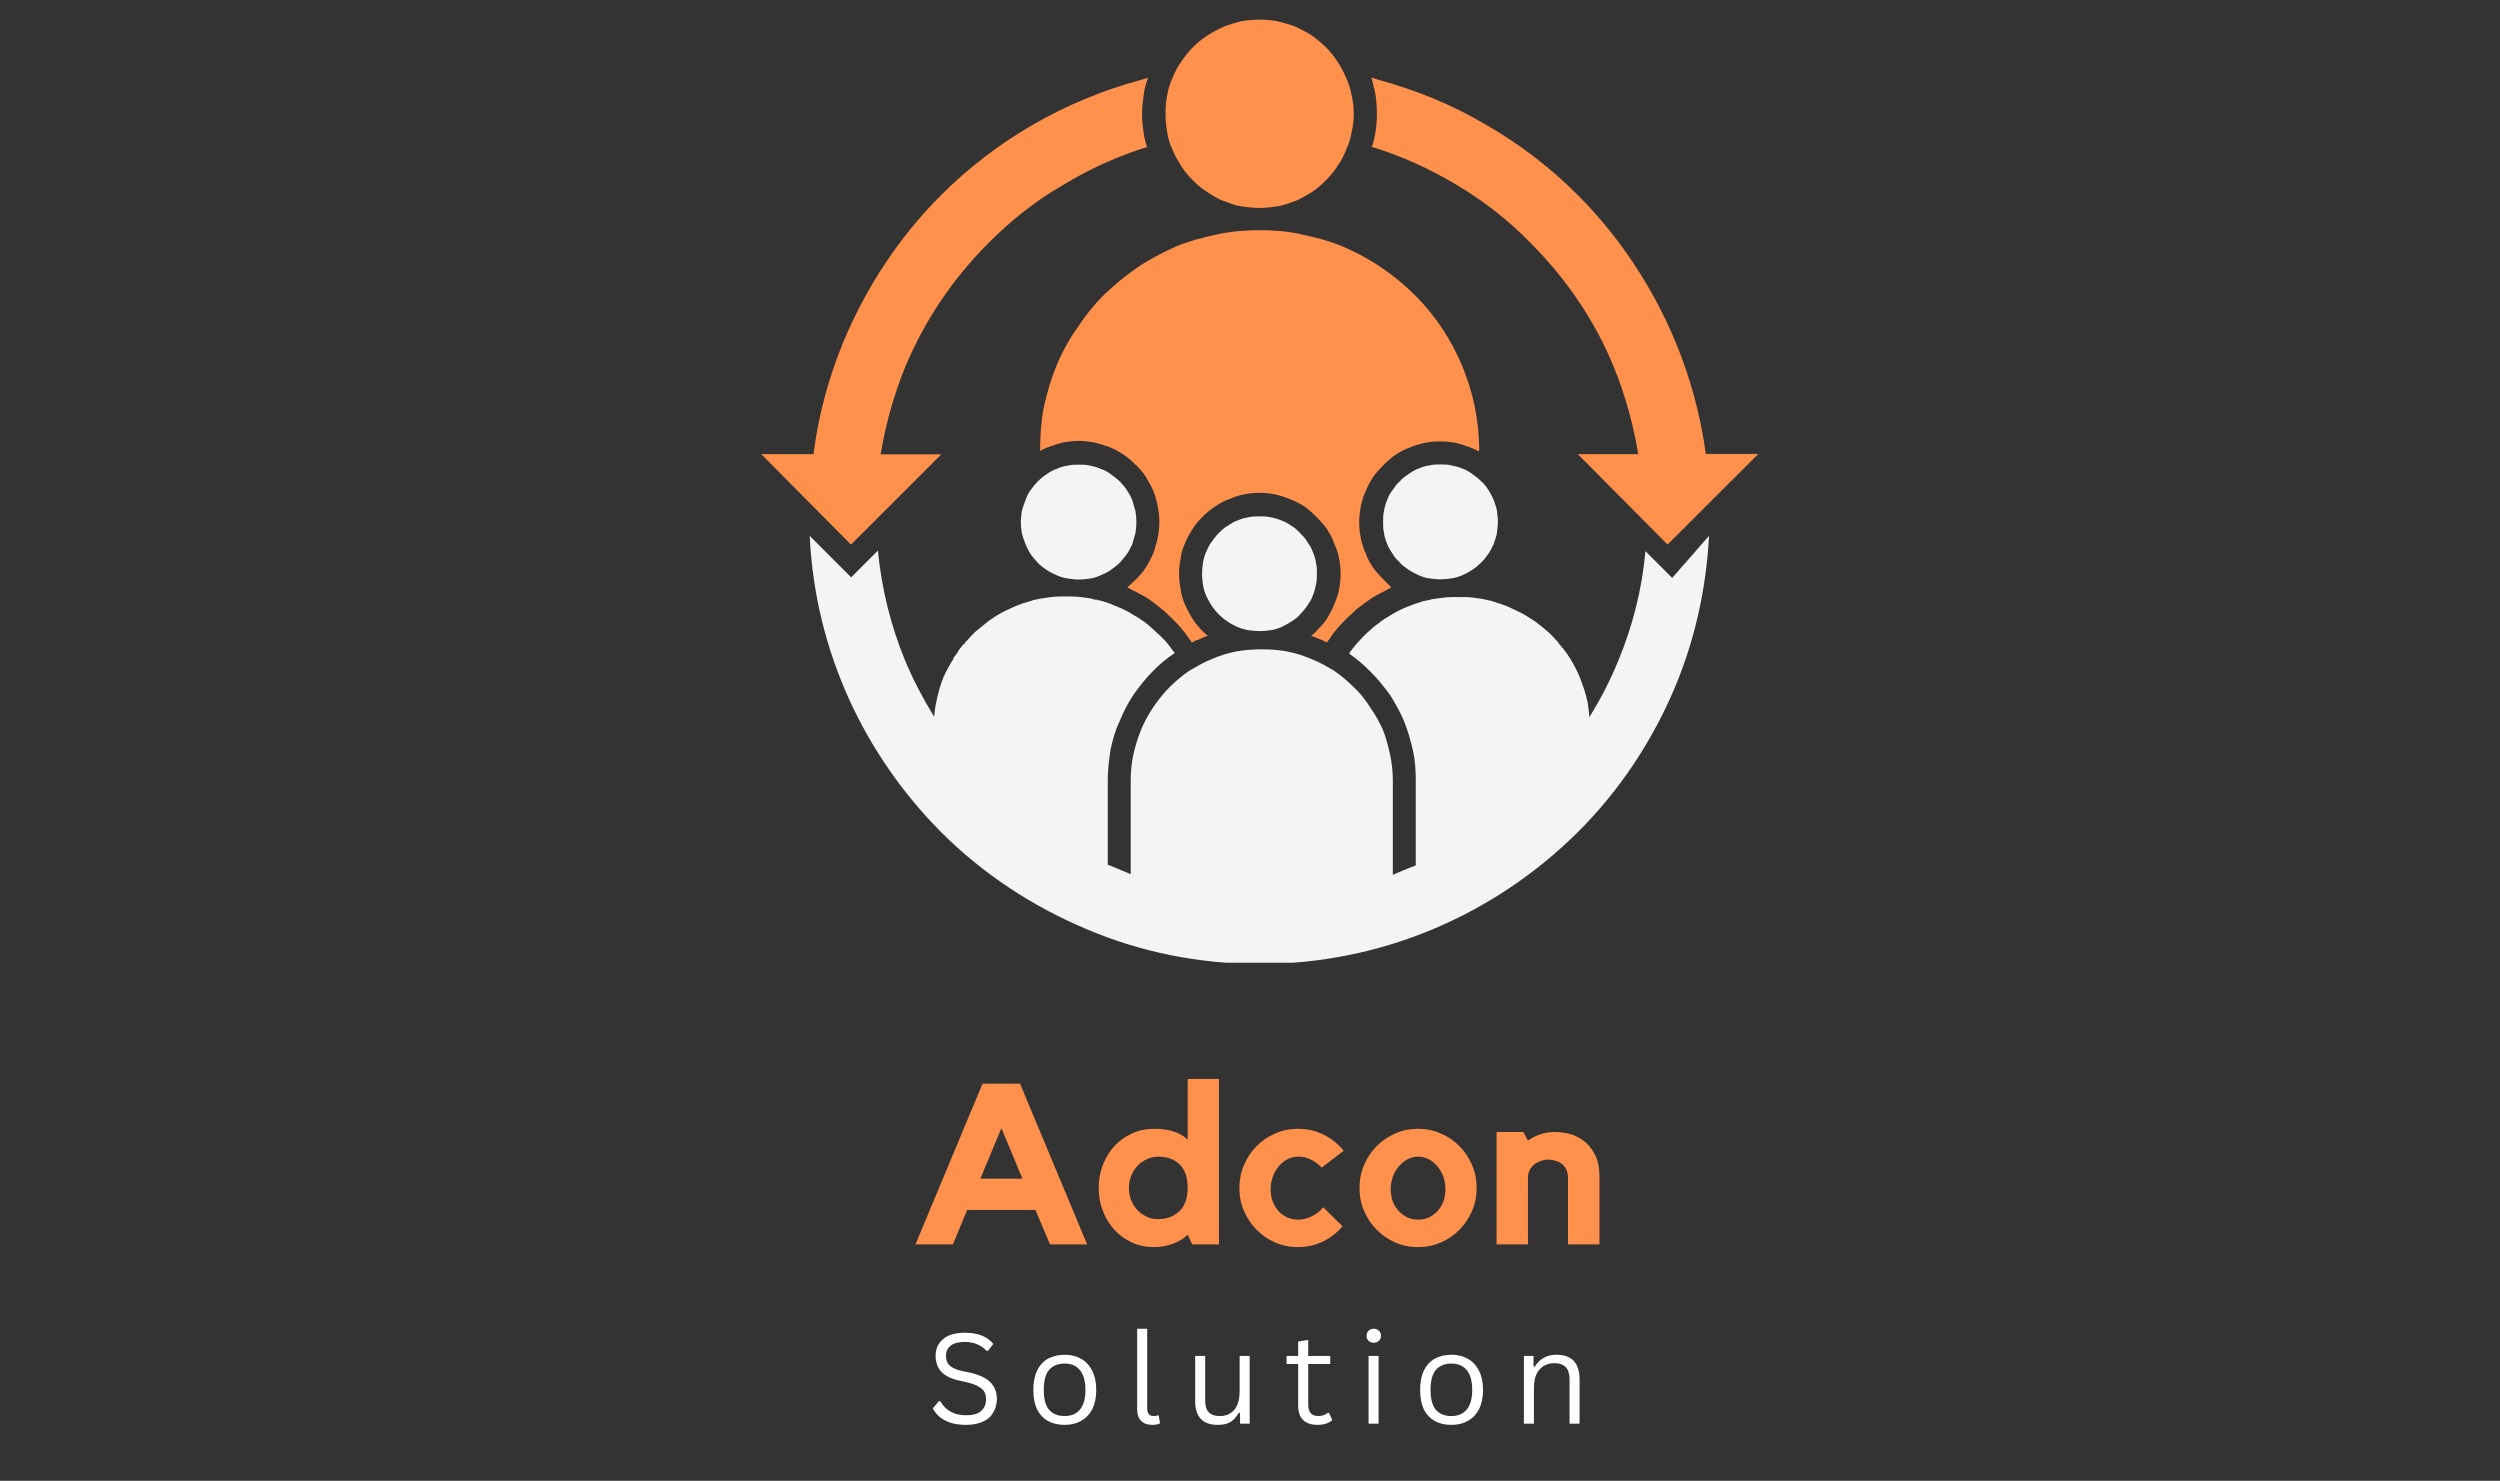
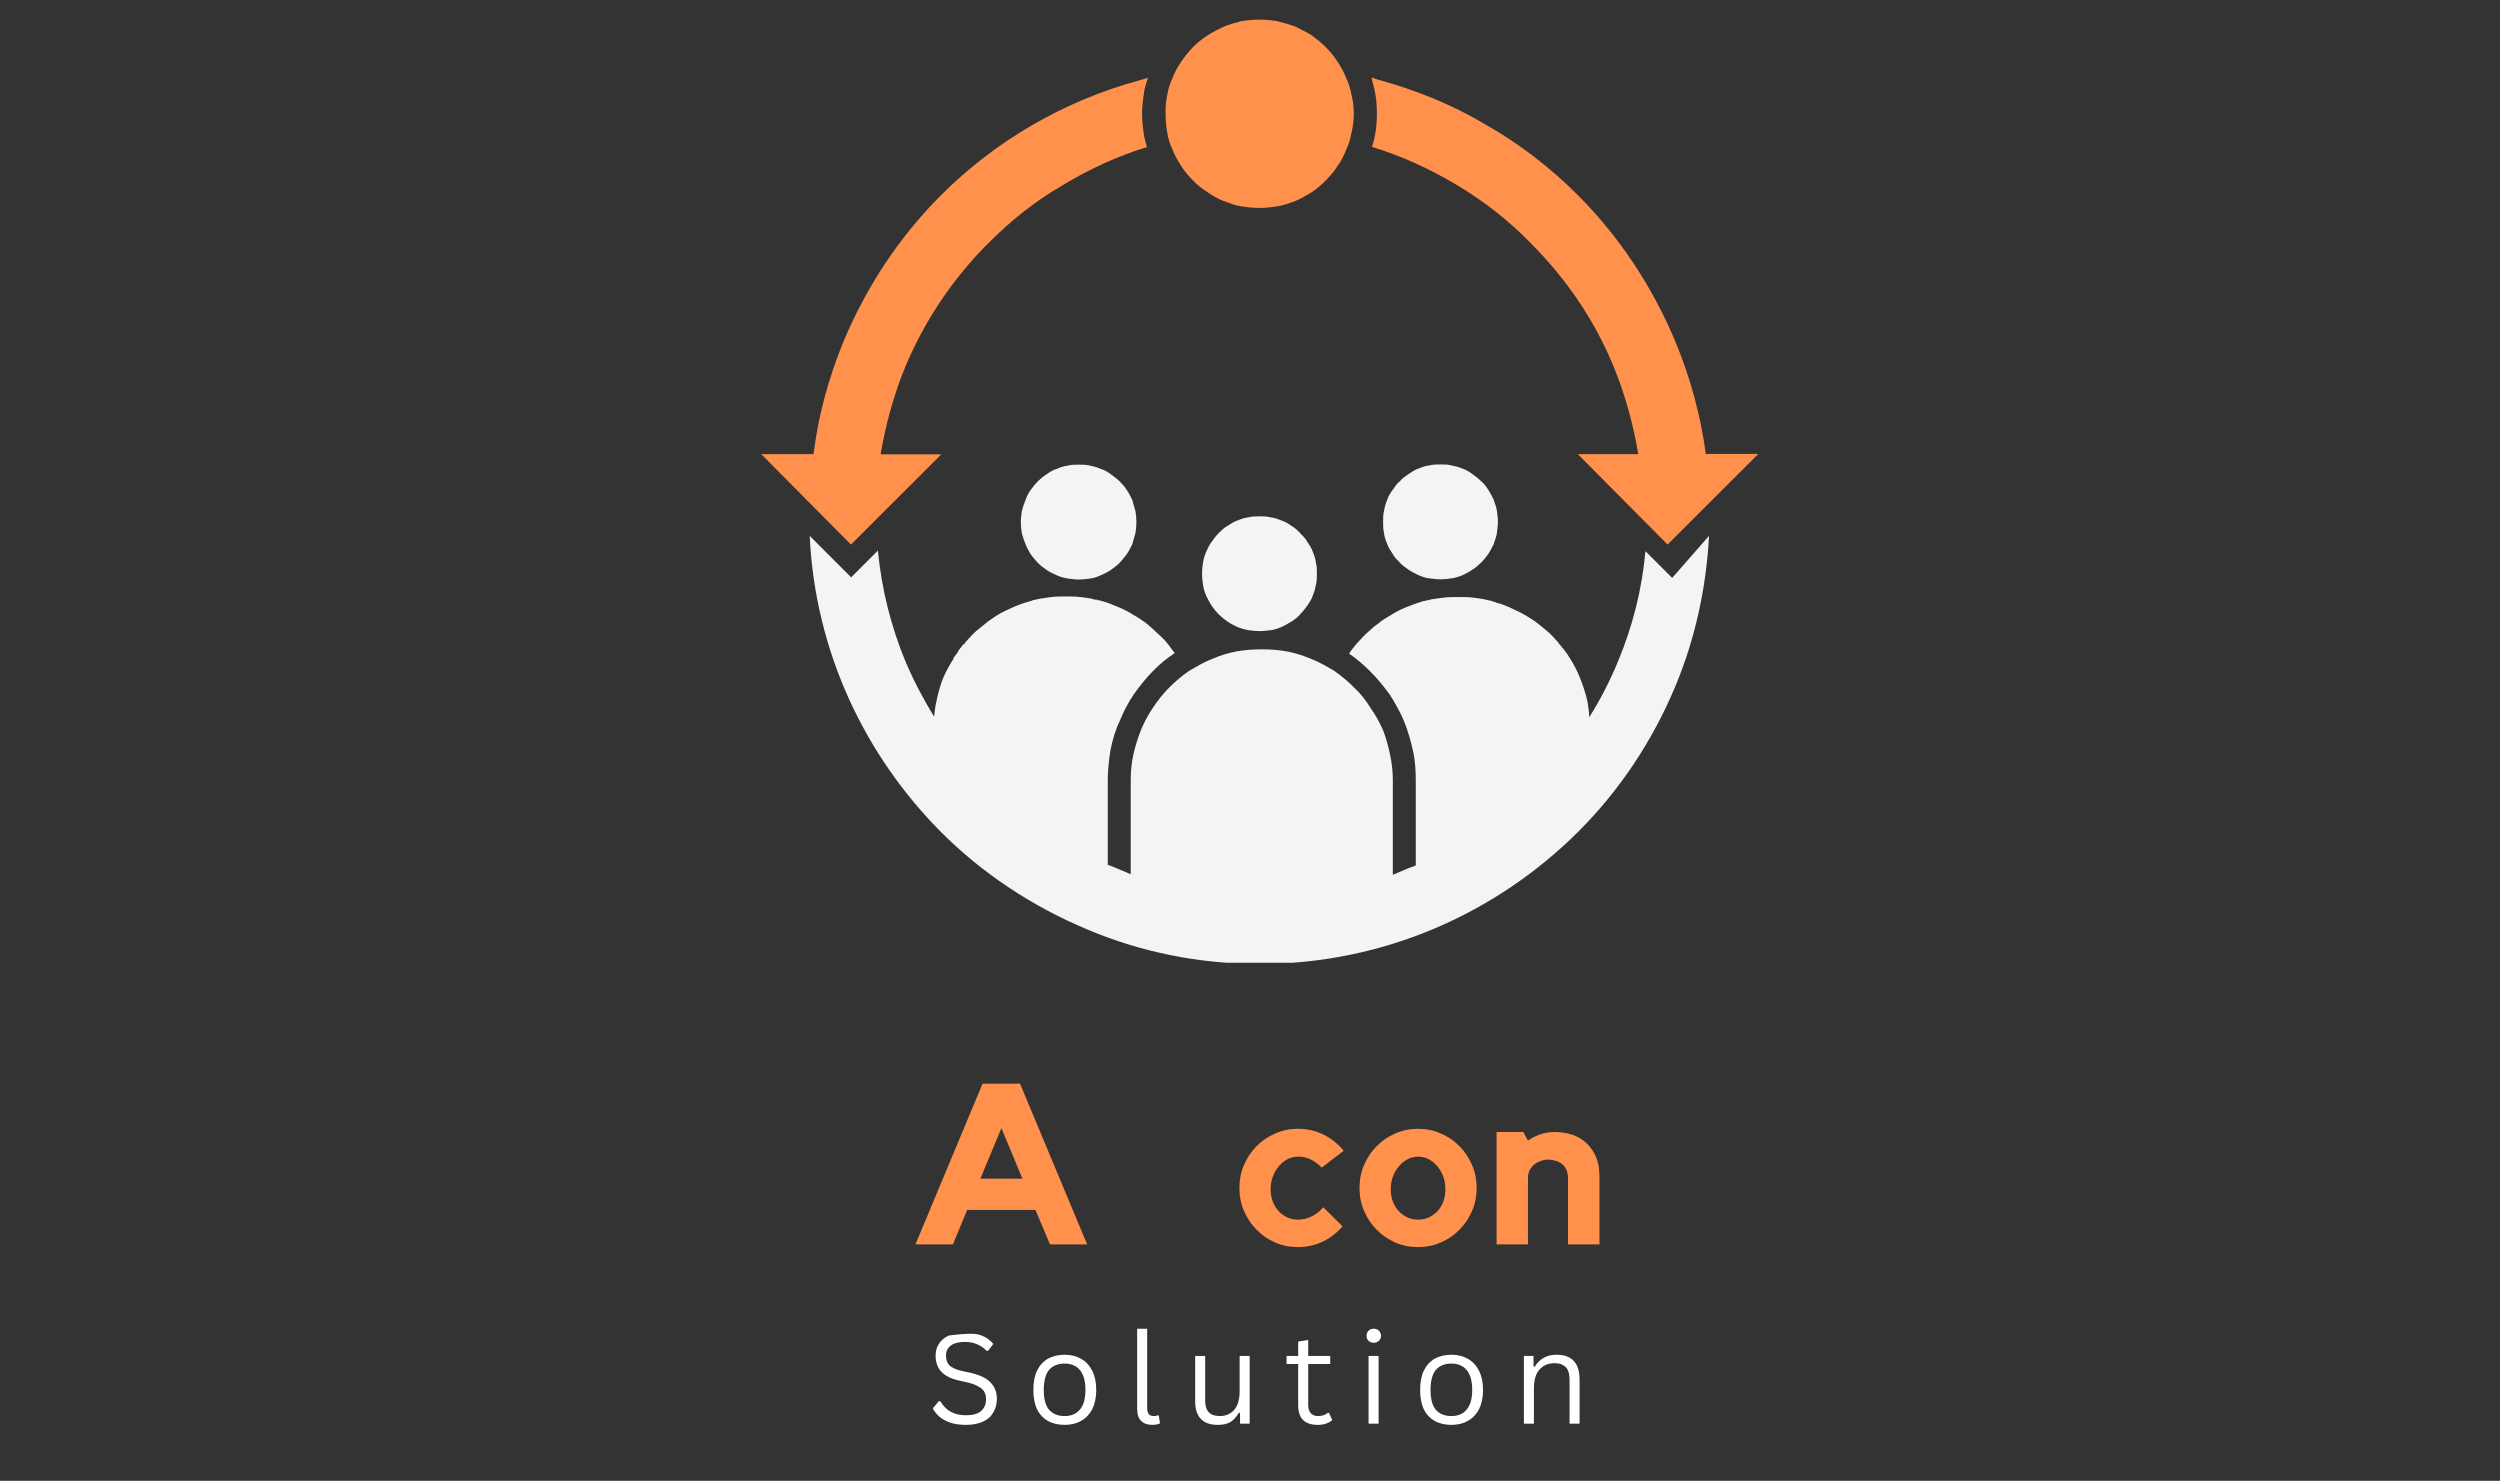
<svg xmlns="http://www.w3.org/2000/svg" width="130" zoomAndPan="magnify" viewBox="0 0 97.5 57.75" height="77" preserveAspectRatio="xMidYMid meet" version="1.0">
  <rect x="0" y="0" width="97.5" height="57.75" fill="#333333" stroke="none" />
  <defs>
    <g />
    <clipPath id="4bb1437ce6">
      <path d="M 45.273 0.766 L 52.98 0.766 L 52.98 8.332 L 45.273 8.332 Z M 45.273 0.766 " clip-rule="nonzero" />
    </clipPath>
    <clipPath id="b5605ecd26">
      <path d="M 31.488 20.715 L 66.766 20.715 L 66.766 37.547 L 31.488 37.547 Z M 31.488 20.715 " clip-rule="nonzero" />
    </clipPath>
    <clipPath id="fe61c1bdb6">
      <path d="M 29.688 3 L 44.805 3 L 44.805 21.414 L 29.688 21.414 Z M 29.688 3 " clip-rule="nonzero" />
    </clipPath>
    <clipPath id="268ae1baf7">
      <path d="M 53.449 3 L 68.586 3 L 68.586 21.414 L 53.449 21.414 Z M 53.449 3 " clip-rule="nonzero" />
    </clipPath>
  </defs>
  <g clip-path="url(#4bb1437ce6)">
    <path fill="#ff914d" d="M 45.52 3.715 C 45.559 3.48 45.629 3.25 45.73 3.039 C 45.816 2.805 45.938 2.594 46.07 2.402 C 46.203 2.207 46.352 2.02 46.516 1.848 C 46.684 1.676 46.871 1.527 47.09 1.383 C 47.285 1.258 47.492 1.148 47.727 1.039 C 47.938 0.953 48.168 0.891 48.402 0.828 C 48.637 0.789 48.871 0.766 49.125 0.766 C 49.359 0.766 49.594 0.789 49.824 0.828 C 50.059 0.891 50.293 0.953 50.527 1.039 C 50.734 1.148 50.953 1.25 51.164 1.383 C 51.359 1.527 51.543 1.676 51.715 1.848 C 51.887 2.02 52.035 2.207 52.16 2.402 C 52.305 2.609 52.414 2.828 52.5 3.039 C 52.609 3.27 52.672 3.48 52.711 3.715 C 52.773 3.945 52.797 4.203 52.797 4.438 C 52.797 4.672 52.773 4.926 52.711 5.16 C 52.672 5.395 52.602 5.629 52.5 5.836 C 52.414 6.07 52.305 6.281 52.16 6.477 C 52.035 6.684 51.879 6.855 51.715 7.027 C 51.543 7.199 51.359 7.367 51.164 7.492 C 50.953 7.617 50.734 7.75 50.527 7.836 C 50.293 7.922 50.059 8.008 49.824 8.047 C 49.594 8.082 49.359 8.109 49.125 8.109 C 48.871 8.109 48.637 8.082 48.402 8.047 C 48.168 8.008 47.938 7.922 47.727 7.836 L 47.703 7.836 C 47.492 7.75 47.277 7.625 47.09 7.492 C 46.879 7.367 46.684 7.199 46.516 7.027 C 46.344 6.855 46.195 6.684 46.07 6.477 C 45.945 6.281 45.816 6.07 45.73 5.836 C 45.621 5.629 45.559 5.395 45.52 5.16 C 45.48 4.926 45.457 4.672 45.457 4.438 C 45.449 4.203 45.473 3.945 45.52 3.715 Z M 45.52 3.715 " fill-opacity="1" fill-rule="nonzero" />
  </g>
-   <path fill="#ff914d" d="M 44.367 10.426 C 44.836 10.105 45.348 9.848 45.852 9.617 C 46.367 9.406 46.895 9.258 47.445 9.148 C 48 9.023 48.551 8.977 49.125 8.977 C 49.68 8.977 50.254 9.016 50.781 9.148 C 51.336 9.258 51.863 9.406 52.375 9.617 C 52.906 9.848 53.395 10.105 53.863 10.426 C 54.328 10.742 54.77 11.102 55.16 11.488 C 55.566 11.895 55.922 12.32 56.242 12.805 C 56.539 13.246 56.816 13.762 57.027 14.273 C 57.234 14.785 57.406 15.316 57.516 15.867 C 57.625 16.418 57.688 16.973 57.688 17.547 L 57.688 17.609 C 57.578 17.547 57.477 17.5 57.367 17.461 L 57.199 17.398 L 57.176 17.398 C 57.051 17.336 56.918 17.312 56.77 17.273 C 56.574 17.234 56.367 17.215 56.156 17.215 C 55.961 17.215 55.75 17.234 55.559 17.273 C 55.41 17.312 55.277 17.336 55.129 17.398 L 55.113 17.398 L 54.965 17.461 C 54.77 17.523 54.586 17.633 54.414 17.742 C 54.242 17.867 54.094 17.996 53.949 18.145 C 53.801 18.293 53.668 18.441 53.543 18.613 C 53.434 18.785 53.332 18.969 53.262 19.164 L 53.18 19.336 C 53.141 19.484 53.094 19.613 53.07 19.762 C 53.031 19.957 53.008 20.168 53.008 20.363 C 53.008 20.57 53.031 20.789 53.07 20.977 C 53.094 21.125 53.133 21.254 53.18 21.379 L 53.18 21.402 L 53.262 21.574 C 53.324 21.77 53.434 21.957 53.543 22.129 C 53.668 22.297 53.801 22.445 53.949 22.594 L 54.266 22.91 C 54.059 23.02 53.863 23.121 53.652 23.23 C 53.48 23.34 53.293 23.465 53.125 23.59 C 52.953 23.715 52.781 23.867 52.633 24.016 C 52.484 24.141 52.355 24.297 52.23 24.422 C 52.105 24.566 51.973 24.715 51.871 24.887 L 51.746 25.059 C 51.637 24.996 51.539 24.949 51.43 24.91 C 51.32 24.871 51.234 24.824 51.133 24.801 C 51.219 24.738 51.281 24.676 51.344 24.609 C 51.492 24.461 51.621 24.312 51.746 24.141 C 51.855 23.945 51.957 23.781 52.027 23.59 C 52.113 23.395 52.176 23.207 52.223 22.988 C 52.262 22.797 52.285 22.586 52.285 22.375 C 52.285 22.18 52.262 21.973 52.223 21.777 C 52.184 21.566 52.113 21.371 52.027 21.18 C 51.965 20.984 51.855 20.797 51.746 20.625 C 51.621 20.457 51.492 20.309 51.344 20.16 C 51.195 20.012 51.047 19.879 50.875 19.754 C 50.703 19.645 50.52 19.547 50.324 19.477 C 50.129 19.391 49.941 19.328 49.727 19.281 C 49.531 19.242 49.32 19.219 49.125 19.219 C 48.918 19.219 48.699 19.242 48.512 19.281 C 48.301 19.32 48.109 19.391 47.914 19.477 C 47.719 19.539 47.555 19.645 47.387 19.754 C 47.191 19.879 47.043 20.012 46.895 20.16 C 46.746 20.309 46.613 20.457 46.516 20.625 C 46.391 20.797 46.305 20.984 46.219 21.18 C 46.133 21.371 46.07 21.559 46.047 21.777 C 46.008 21.973 45.984 22.18 45.984 22.375 C 45.984 22.586 46.008 22.805 46.047 22.988 C 46.07 23.199 46.133 23.395 46.219 23.59 C 46.305 23.781 46.391 23.945 46.516 24.141 C 46.625 24.312 46.746 24.461 46.895 24.609 C 46.957 24.668 47.02 24.73 47.105 24.801 C 46.996 24.824 46.91 24.863 46.824 24.91 C 46.715 24.949 46.594 24.996 46.484 25.059 L 46.359 24.887 C 46.25 24.715 46.125 24.566 46 24.422 C 45.875 24.297 45.746 24.141 45.598 24.016 C 45.449 23.867 45.277 23.719 45.105 23.59 C 44.938 23.457 44.766 23.332 44.578 23.23 C 44.391 23.129 44.172 23.02 43.965 22.91 L 44.305 22.594 C 44.453 22.445 44.586 22.297 44.688 22.129 C 44.797 21.957 44.898 21.77 44.98 21.574 L 45.043 21.402 L 45.043 21.363 C 45.082 21.238 45.129 21.109 45.152 20.961 C 45.191 20.766 45.215 20.555 45.215 20.348 C 45.215 20.152 45.191 19.941 45.152 19.746 C 45.129 19.598 45.09 19.469 45.043 19.32 L 44.98 19.148 C 44.898 18.953 44.789 18.77 44.688 18.598 C 44.586 18.426 44.43 18.277 44.305 18.129 L 44.281 18.129 C 44.16 17.98 43.988 17.852 43.816 17.727 C 43.645 17.617 43.473 17.516 43.289 17.445 L 43.117 17.383 L 43.094 17.383 C 42.969 17.32 42.812 17.297 42.688 17.258 C 42.477 17.219 42.285 17.195 42.074 17.195 C 41.863 17.195 41.668 17.219 41.461 17.258 C 41.336 17.297 41.18 17.32 41.055 17.383 L 41.031 17.383 L 40.859 17.445 C 40.754 17.484 40.652 17.531 40.566 17.594 L 40.566 17.531 C 40.566 16.957 40.605 16.402 40.715 15.852 C 40.84 15.301 40.992 14.77 41.203 14.258 C 41.414 13.746 41.695 13.238 42.012 12.789 C 42.332 12.301 42.672 11.879 43.078 11.473 C 43.473 11.109 43.902 10.742 44.367 10.426 Z M 44.367 10.426 " fill-opacity="1" fill-rule="nonzero" />
  <path fill="#f4f4f4" d="M 46.918 21.941 C 46.941 21.793 46.98 21.66 47.043 21.512 C 47.105 21.387 47.168 21.234 47.254 21.133 C 47.34 21.008 47.422 20.898 47.531 20.789 C 47.641 20.68 47.742 20.578 47.875 20.508 C 48 20.426 48.133 20.34 48.254 20.301 C 48.402 20.238 48.551 20.191 48.684 20.176 C 48.832 20.137 48.98 20.137 49.125 20.137 C 49.273 20.137 49.406 20.137 49.555 20.176 C 49.703 20.199 49.836 20.238 49.98 20.301 C 50.105 20.34 50.262 20.426 50.363 20.508 C 50.488 20.57 50.598 20.68 50.703 20.789 C 50.812 20.898 50.914 21 50.984 21.133 C 51.07 21.254 51.156 21.387 51.195 21.512 C 51.258 21.66 51.305 21.793 51.32 21.941 C 51.359 22.086 51.359 22.219 51.359 22.367 C 51.359 22.516 51.359 22.664 51.32 22.812 C 51.297 22.938 51.258 23.09 51.195 23.238 C 51.156 23.363 51.07 23.496 50.984 23.621 C 50.898 23.746 50.812 23.852 50.703 23.961 C 50.621 24.07 50.496 24.156 50.363 24.242 C 50.23 24.328 50.105 24.391 49.98 24.453 C 49.836 24.512 49.703 24.562 49.555 24.578 C 49.406 24.594 49.273 24.613 49.125 24.613 C 48.98 24.613 48.832 24.594 48.684 24.578 C 48.559 24.551 48.402 24.512 48.254 24.453 C 48.133 24.391 48 24.328 47.875 24.242 C 47.75 24.156 47.641 24.07 47.531 23.961 C 47.422 23.852 47.34 23.75 47.254 23.621 C 47.168 23.488 47.105 23.363 47.043 23.238 C 46.98 23.09 46.934 22.941 46.918 22.812 C 46.895 22.664 46.879 22.516 46.879 22.367 C 46.879 22.219 46.895 22.086 46.918 21.941 Z M 46.918 21.941 " fill-opacity="1" fill-rule="nonzero" />
  <path fill="#f4f4f4" d="M 54.312 21.598 C 54.227 21.473 54.141 21.34 54.102 21.219 C 54.039 21.07 53.992 20.938 53.977 20.789 C 53.941 20.641 53.941 20.492 53.941 20.348 C 53.941 20.199 53.941 20.066 53.977 19.918 C 54.004 19.77 54.039 19.637 54.102 19.492 C 54.141 19.367 54.227 19.211 54.312 19.109 C 54.398 18.984 54.484 18.852 54.594 18.77 C 54.68 18.66 54.805 18.574 54.934 18.488 C 55.059 18.402 55.191 18.316 55.316 18.277 C 55.465 18.215 55.598 18.168 55.742 18.152 C 55.891 18.113 56.023 18.113 56.172 18.113 C 56.32 18.113 56.469 18.113 56.613 18.152 C 56.738 18.176 56.895 18.215 57.043 18.277 C 57.168 18.316 57.301 18.402 57.422 18.488 C 57.547 18.574 57.656 18.66 57.766 18.77 C 57.875 18.852 57.961 18.977 58.047 19.109 C 58.129 19.234 58.191 19.367 58.254 19.492 C 58.293 19.637 58.363 19.77 58.379 19.918 C 58.395 20.066 58.418 20.199 58.418 20.348 C 58.418 20.492 58.395 20.641 58.379 20.789 C 58.363 20.938 58.293 21.07 58.254 21.219 C 58.191 21.34 58.129 21.473 58.047 21.598 C 57.961 21.723 57.875 21.832 57.766 21.941 C 57.656 22.047 57.555 22.133 57.422 22.219 C 57.301 22.305 57.168 22.367 57.043 22.43 C 56.895 22.492 56.746 22.539 56.613 22.555 C 56.469 22.578 56.32 22.594 56.172 22.594 C 56.023 22.594 55.891 22.57 55.742 22.555 C 55.598 22.539 55.465 22.492 55.316 22.43 C 55.191 22.367 55.059 22.305 54.934 22.219 C 54.812 22.133 54.68 22.047 54.594 21.941 C 54.484 21.832 54.375 21.73 54.312 21.598 Z M 54.312 21.598 " fill-opacity="1" fill-rule="nonzero" />
  <g clip-path="url(#b5605ecd26)">
    <path fill="#f4f4f4" d="M 66.652 20.898 C 66.543 22.957 66.102 24.934 65.34 26.762 C 64.445 28.906 63.152 30.844 61.535 32.453 C 58.348 35.617 53.973 37.594 49.125 37.594 C 46.746 37.594 44.477 37.125 42.418 36.254 C 40.27 35.359 38.32 34.07 36.703 32.453 C 33.723 29.457 31.789 25.402 31.578 20.898 L 33.195 22.516 L 34.238 21.473 C 34.383 22.98 34.75 24.43 35.301 25.766 C 35.621 26.527 36 27.25 36.43 27.949 C 36.453 27.754 36.469 27.57 36.516 27.375 C 36.578 27.059 36.664 26.738 36.793 26.418 C 36.902 26.164 37.051 25.906 37.199 25.672 L 37.176 25.672 L 37.324 25.477 C 37.387 25.355 37.473 25.246 37.578 25.121 L 37.602 25.121 L 37.629 25.098 L 37.629 25.074 L 37.648 25.051 C 37.734 24.965 37.82 24.855 37.906 24.77 C 38.016 24.645 38.164 24.539 38.312 24.414 C 38.457 24.289 38.605 24.18 38.738 24.094 C 38.949 23.945 39.168 23.836 39.398 23.734 C 39.609 23.629 39.844 23.543 40.059 23.48 L 40.082 23.48 L 40.109 23.457 L 40.176 23.457 L 40.176 23.434 L 40.246 23.434 L 40.27 23.41 C 40.379 23.387 40.465 23.371 40.566 23.348 C 40.82 23.309 41.078 23.262 41.352 23.262 L 41.746 23.262 C 42.027 23.262 42.301 23.301 42.578 23.348 C 42.617 23.371 42.664 23.371 42.703 23.387 L 42.797 23.387 L 42.797 23.41 L 42.867 23.41 L 42.953 23.434 C 43.188 23.496 43.395 23.582 43.59 23.668 C 43.801 23.75 44.02 23.859 44.203 23.984 C 44.375 24.07 44.523 24.18 44.672 24.281 C 44.797 24.391 44.953 24.512 45.074 24.637 C 45.199 24.746 45.332 24.871 45.434 24.98 C 45.543 25.105 45.645 25.238 45.73 25.359 L 45.816 25.469 C 45.496 25.68 45.215 25.914 44.969 26.168 C 44.688 26.449 44.438 26.77 44.219 27.078 C 43.988 27.422 43.816 27.754 43.668 28.121 C 43.496 28.48 43.387 28.867 43.309 29.25 C 43.25 29.629 43.203 30.035 43.203 30.414 L 43.203 33.727 C 43.289 33.766 43.395 33.789 43.48 33.836 C 43.691 33.922 43.91 34.008 44.098 34.094 L 44.098 30.414 C 44.098 30.074 44.133 29.738 44.203 29.422 C 44.273 29.102 44.375 28.781 44.5 28.465 C 44.625 28.168 44.781 27.867 44.969 27.594 C 45.152 27.32 45.371 27.043 45.605 26.809 C 45.836 26.574 46.094 26.363 46.367 26.168 C 46.66 26 46.941 25.828 47.262 25.703 C 47.555 25.578 47.875 25.469 48.219 25.406 C 48.535 25.348 48.879 25.324 49.211 25.324 C 49.555 25.324 49.871 25.348 50.191 25.406 C 50.535 25.469 50.852 25.578 51.148 25.703 C 51.469 25.828 51.762 26 52.043 26.168 C 52.32 26.363 52.57 26.574 52.805 26.809 C 53.062 27.043 53.27 27.32 53.441 27.594 C 53.637 27.871 53.801 28.168 53.934 28.465 C 54.059 28.781 54.141 29.102 54.211 29.422 C 54.281 29.738 54.32 30.082 54.32 30.414 L 54.32 34.117 C 54.531 34.031 54.727 33.945 54.934 33.859 C 55.02 33.82 55.129 33.797 55.215 33.75 L 55.215 30.438 C 55.215 30.059 55.191 29.652 55.105 29.273 C 55.02 28.891 54.91 28.512 54.766 28.145 C 54.617 27.781 54.422 27.445 54.211 27.102 C 53.977 26.785 53.723 26.465 53.449 26.195 C 53.195 25.938 52.922 25.703 52.617 25.492 L 52.68 25.387 C 52.789 25.262 52.875 25.129 53 25.004 C 53.109 24.895 53.211 24.77 53.34 24.66 C 53.465 24.539 53.621 24.406 53.77 24.305 C 53.895 24.195 54.062 24.094 54.211 24.008 C 54.406 23.883 54.617 23.773 54.824 23.688 C 55.035 23.605 55.254 23.52 55.465 23.457 L 55.547 23.434 L 55.617 23.434 L 55.617 23.41 L 55.711 23.41 C 55.75 23.387 55.797 23.387 55.836 23.371 C 56.117 23.332 56.391 23.285 56.668 23.285 L 57.09 23.285 C 57.344 23.285 57.617 23.324 57.875 23.371 C 57.961 23.395 58.07 23.41 58.152 23.434 L 58.176 23.434 L 58.199 23.457 L 58.246 23.457 L 58.27 23.48 L 58.34 23.48 L 58.34 23.504 L 58.363 23.504 C 58.598 23.566 58.809 23.652 59.023 23.758 C 59.258 23.867 59.469 23.969 59.684 24.117 C 59.832 24.203 59.98 24.312 60.129 24.438 C 60.277 24.562 60.41 24.668 60.531 24.793 C 60.617 24.879 60.703 24.988 60.789 25.074 L 60.789 25.098 L 60.836 25.145 C 60.945 25.27 61.031 25.375 61.117 25.5 L 61.242 25.695 C 61.387 25.93 61.52 26.184 61.621 26.441 C 61.746 26.762 61.855 27.078 61.918 27.398 C 61.941 27.594 61.98 27.781 61.98 27.973 C 62.422 27.273 62.789 26.551 63.105 25.789 C 63.66 24.453 64.039 23.004 64.172 21.496 L 65.215 22.539 Z M 66.652 20.898 " fill-opacity="1" fill-rule="nonzero" />
  </g>
  <g clip-path="url(#fe61c1bdb6)">
    <path fill="#ff914d" d="M 36.719 17.711 L 33.188 21.238 L 29.688 17.711 L 31.727 17.711 C 31.918 16.18 32.324 14.715 32.891 13.332 C 33.785 11.188 35.078 9.234 36.695 7.617 C 38.816 5.496 41.492 3.926 44.492 3.117 L 44.773 3.031 C 44.711 3.199 44.664 3.371 44.625 3.543 C 44.586 3.84 44.539 4.141 44.539 4.438 C 44.539 4.734 44.578 5.035 44.625 5.332 C 44.664 5.48 44.688 5.613 44.734 5.734 C 43.566 6.094 42.461 6.605 41.445 7.223 C 40.379 7.836 39.422 8.605 38.551 9.477 C 37.168 10.859 36.062 12.492 35.301 14.32 C 34.859 15.402 34.539 16.551 34.344 17.719 L 36.719 17.719 Z M 36.719 17.711 " fill-opacity="1" fill-rule="nonzero" />
  </g>
  <g clip-path="url(#268ae1baf7)">
    <path fill="#ff914d" d="M 68.566 17.711 L 65.035 21.238 L 61.535 17.711 L 63.891 17.711 C 63.699 16.543 63.379 15.395 62.938 14.312 C 62.191 12.484 61.07 10.852 59.684 9.469 C 58.84 8.598 57.859 7.836 56.816 7.215 C 55.773 6.59 54.672 6.086 53.504 5.727 C 53.543 5.602 53.59 5.473 53.613 5.324 C 53.676 5.027 53.699 4.727 53.699 4.43 C 53.699 4.133 53.676 3.832 53.613 3.535 C 53.574 3.363 53.527 3.195 53.488 3.023 L 53.746 3.109 C 55.23 3.512 56.637 4.086 57.93 4.852 C 59.266 5.613 60.48 6.551 61.535 7.609 C 63.152 9.227 64.445 11.18 65.34 13.324 C 65.914 14.707 66.32 16.172 66.527 17.703 L 68.566 17.703 Z M 68.566 17.711 " fill-opacity="1" fill-rule="nonzero" />
  </g>
  <path fill="#f4f4f4" d="M 44.281 20.797 C 44.242 20.945 44.195 21.078 44.16 21.223 C 44.098 21.348 44.035 21.48 43.949 21.605 C 43.863 21.73 43.754 21.84 43.668 21.949 C 43.559 22.059 43.434 22.145 43.324 22.227 C 43.203 22.312 43.07 22.375 42.922 22.438 C 42.797 22.5 42.641 22.547 42.516 22.562 C 42.371 22.586 42.223 22.602 42.074 22.602 C 41.926 22.602 41.777 22.578 41.648 22.562 C 41.5 22.539 41.352 22.5 41.219 22.438 C 41.07 22.375 40.938 22.312 40.816 22.227 C 40.691 22.145 40.582 22.059 40.473 21.949 C 40.387 21.84 40.277 21.738 40.191 21.605 C 40.109 21.473 40.043 21.348 39.996 21.223 C 39.938 21.078 39.891 20.945 39.852 20.797 C 39.828 20.648 39.812 20.5 39.812 20.355 C 39.812 20.207 39.836 20.074 39.852 19.926 C 39.891 19.777 39.938 19.645 39.996 19.5 C 40.039 19.375 40.109 19.219 40.191 19.117 C 40.277 18.992 40.387 18.859 40.473 18.773 C 40.582 18.668 40.684 18.582 40.816 18.496 C 40.945 18.41 41.07 18.324 41.219 18.285 C 41.344 18.223 41.5 18.176 41.648 18.16 C 41.77 18.121 41.926 18.121 42.074 18.121 C 42.223 18.121 42.371 18.121 42.516 18.16 C 42.641 18.184 42.797 18.223 42.922 18.285 C 43.07 18.324 43.203 18.41 43.324 18.496 C 43.434 18.582 43.559 18.668 43.668 18.773 C 43.777 18.883 43.863 18.984 43.949 19.117 C 44.035 19.242 44.098 19.375 44.16 19.5 C 44.195 19.645 44.242 19.777 44.281 19.926 C 44.305 20.074 44.32 20.207 44.32 20.355 C 44.32 20.5 44.305 20.641 44.281 20.797 Z M 44.281 20.797 " fill-opacity="1" fill-rule="nonzero" />
  <path fill="#ff914d" d="M 39.781 42.262 L 42.398 48.531 L 40.949 48.531 L 40.383 47.188 L 37.719 47.188 L 37.164 48.531 L 35.703 48.531 L 38.32 42.262 Z M 39.875 45.969 L 39.055 43.996 L 38.234 45.969 Z M 39.875 45.969 " fill-opacity="1" fill-rule="nonzero" />
-   <path fill="#ff914d" d="M 47.539 42.078 L 47.539 48.531 L 46.496 48.531 L 46.32 48.152 C 46.184 48.293 45.996 48.41 45.758 48.5 C 45.52 48.59 45.27 48.637 45.012 48.637 C 44.699 48.637 44.41 48.578 44.145 48.457 C 43.879 48.336 43.652 48.172 43.461 47.961 C 43.27 47.754 43.121 47.508 43.012 47.227 C 42.902 46.949 42.848 46.648 42.848 46.328 C 42.848 46.012 42.902 45.711 43.012 45.434 C 43.121 45.152 43.27 44.906 43.461 44.699 C 43.652 44.488 43.879 44.324 44.145 44.207 C 44.41 44.082 44.699 44.023 45.012 44.023 C 45.289 44.023 45.535 44.055 45.75 44.121 C 45.965 44.184 46.156 44.293 46.32 44.445 L 46.32 42.078 Z M 46.32 46.348 C 46.32 46.117 46.289 45.922 46.23 45.766 C 46.172 45.613 46.09 45.484 45.98 45.387 C 45.875 45.293 45.754 45.219 45.617 45.176 C 45.477 45.133 45.328 45.109 45.172 45.109 C 45.012 45.109 44.859 45.145 44.723 45.211 C 44.586 45.273 44.465 45.359 44.359 45.469 C 44.258 45.578 44.176 45.707 44.117 45.859 C 44.059 46.008 44.027 46.164 44.027 46.328 C 44.027 46.5 44.059 46.66 44.117 46.809 C 44.176 46.953 44.258 47.082 44.359 47.191 C 44.465 47.301 44.586 47.387 44.723 47.453 C 44.859 47.52 45.012 47.547 45.172 47.547 C 45.488 47.547 45.758 47.449 45.977 47.254 C 46.199 47.055 46.312 46.754 46.32 46.348 Z M 46.32 46.348 " fill-opacity="1" fill-rule="nonzero" />
  <path fill="#ff914d" d="M 50.625 45.109 C 50.477 45.109 50.336 45.145 50.207 45.211 C 50.078 45.277 49.965 45.371 49.871 45.488 C 49.773 45.602 49.695 45.734 49.641 45.887 C 49.582 46.043 49.555 46.207 49.555 46.379 C 49.555 46.559 49.582 46.719 49.641 46.867 C 49.695 47.012 49.773 47.133 49.871 47.238 C 49.965 47.34 50.078 47.422 50.207 47.48 C 50.336 47.539 50.477 47.566 50.625 47.566 C 50.809 47.566 50.984 47.523 51.156 47.438 C 51.332 47.355 51.484 47.234 51.605 47.082 L 52.359 47.824 C 52.152 48.07 51.898 48.27 51.598 48.418 C 51.297 48.562 50.973 48.637 50.625 48.637 C 50.305 48.637 50.008 48.578 49.73 48.457 C 49.453 48.336 49.215 48.172 49.008 47.961 C 48.801 47.754 48.637 47.508 48.516 47.227 C 48.395 46.949 48.336 46.648 48.336 46.328 C 48.336 46.012 48.395 45.711 48.516 45.434 C 48.637 45.152 48.801 44.906 49.008 44.699 C 49.215 44.488 49.453 44.324 49.73 44.207 C 50.008 44.082 50.305 44.023 50.625 44.023 C 50.984 44.023 51.316 44.098 51.625 44.254 C 51.93 44.406 52.191 44.617 52.402 44.879 L 51.551 45.535 C 51.383 45.375 51.227 45.266 51.09 45.207 C 50.949 45.141 50.793 45.109 50.625 45.109 Z M 50.625 45.109 " fill-opacity="1" fill-rule="nonzero" />
  <path fill="#ff914d" d="M 55.309 44.023 C 55.621 44.023 55.914 44.082 56.191 44.207 C 56.469 44.324 56.711 44.488 56.918 44.699 C 57.125 44.906 57.289 45.152 57.41 45.434 C 57.531 45.711 57.59 46.012 57.59 46.328 C 57.59 46.648 57.531 46.949 57.41 47.227 C 57.289 47.508 57.125 47.754 56.918 47.961 C 56.711 48.172 56.469 48.336 56.191 48.457 C 55.914 48.578 55.621 48.637 55.309 48.637 C 54.988 48.637 54.691 48.578 54.414 48.457 C 54.141 48.336 53.898 48.172 53.691 47.961 C 53.484 47.754 53.32 47.508 53.199 47.227 C 53.078 46.949 53.02 46.648 53.02 46.328 C 53.02 46.012 53.078 45.711 53.199 45.434 C 53.32 45.152 53.484 44.906 53.691 44.699 C 53.898 44.488 54.141 44.324 54.414 44.207 C 54.691 44.082 54.988 44.023 55.309 44.023 Z M 55.309 47.566 C 55.457 47.566 55.594 47.539 55.723 47.48 C 55.848 47.422 55.961 47.34 56.059 47.238 C 56.156 47.133 56.23 47.012 56.289 46.867 C 56.344 46.719 56.371 46.559 56.371 46.379 C 56.371 46.207 56.344 46.043 56.289 45.887 C 56.23 45.734 56.156 45.602 56.059 45.488 C 55.961 45.371 55.848 45.277 55.723 45.211 C 55.594 45.145 55.457 45.109 55.309 45.109 C 55.16 45.109 55.023 45.145 54.895 45.211 C 54.766 45.277 54.652 45.371 54.555 45.488 C 54.457 45.602 54.379 45.734 54.324 45.887 C 54.266 46.043 54.238 46.207 54.238 46.379 C 54.238 46.559 54.266 46.719 54.324 46.867 C 54.379 47.012 54.457 47.133 54.555 47.238 C 54.652 47.34 54.766 47.422 54.895 47.48 C 55.023 47.539 55.16 47.566 55.309 47.566 Z M 55.309 47.566 " fill-opacity="1" fill-rule="nonzero" />
  <path fill="#ff914d" d="M 60.641 44.148 C 60.805 44.148 60.988 44.172 61.188 44.215 C 61.387 44.262 61.574 44.352 61.754 44.484 C 61.93 44.613 62.078 44.793 62.199 45.023 C 62.32 45.25 62.379 45.547 62.379 45.914 L 62.379 48.531 L 61.152 48.531 L 61.152 45.957 C 61.152 45.82 61.129 45.707 61.086 45.613 C 61.043 45.52 60.98 45.445 60.906 45.387 C 60.832 45.332 60.75 45.293 60.652 45.266 C 60.562 45.238 60.469 45.223 60.375 45.223 C 60.297 45.223 60.215 45.238 60.121 45.266 C 60.031 45.293 59.945 45.332 59.867 45.391 C 59.785 45.449 59.719 45.527 59.664 45.621 C 59.613 45.715 59.59 45.828 59.59 45.957 L 59.59 48.531 L 58.367 48.531 L 58.367 44.148 L 59.41 44.148 L 59.59 44.484 C 59.73 44.383 59.887 44.305 60.062 44.242 C 60.238 44.18 60.434 44.148 60.641 44.148 Z M 60.641 44.148 " fill-opacity="1" fill-rule="nonzero" />
  <g fill="#ffffff" fill-opacity="1">
    <g transform="translate(36.144, 55.523)">
      <g>
-         <path d="M 1.531 0.047 C 1.312 0.047 1.113 0.02 0.938 -0.031 C 0.758 -0.094 0.613 -0.172 0.5 -0.266 C 0.383 -0.367 0.297 -0.477 0.234 -0.594 L 0.469 -0.875 L 0.531 -0.875 C 0.738 -0.508 1.07 -0.328 1.531 -0.328 C 1.789 -0.328 1.984 -0.379 2.109 -0.484 C 2.242 -0.598 2.312 -0.754 2.312 -0.953 C 2.312 -1.066 2.289 -1.16 2.25 -1.234 C 2.207 -1.316 2.133 -1.383 2.031 -1.438 C 1.938 -1.5 1.805 -1.551 1.641 -1.594 L 1.234 -1.688 C 0.93 -1.758 0.707 -1.875 0.562 -2.031 C 0.414 -2.195 0.344 -2.406 0.344 -2.656 C 0.344 -2.82 0.383 -2.973 0.469 -3.109 C 0.562 -3.254 0.691 -3.363 0.859 -3.438 C 1.035 -3.508 1.242 -3.547 1.484 -3.547 C 1.742 -3.547 1.961 -3.508 2.141 -3.438 C 2.328 -3.363 2.477 -3.254 2.594 -3.109 L 2.391 -2.844 L 2.328 -2.844 C 2.223 -2.957 2.102 -3.039 1.969 -3.094 C 1.832 -3.156 1.672 -3.188 1.484 -3.188 C 1.242 -3.188 1.062 -3.141 0.938 -3.047 C 0.812 -2.953 0.75 -2.82 0.75 -2.656 C 0.75 -2.5 0.789 -2.375 0.875 -2.281 C 0.969 -2.188 1.125 -2.113 1.344 -2.062 L 1.766 -1.969 C 2.109 -1.883 2.352 -1.758 2.5 -1.594 C 2.656 -1.426 2.734 -1.219 2.734 -0.969 C 2.734 -0.77 2.688 -0.594 2.594 -0.438 C 2.508 -0.281 2.375 -0.16 2.188 -0.078 C 2.008 0.004 1.789 0.047 1.531 0.047 Z M 1.531 0.047 " />
+         <path d="M 1.531 0.047 C 1.312 0.047 1.113 0.02 0.938 -0.031 C 0.758 -0.094 0.613 -0.172 0.5 -0.266 C 0.383 -0.367 0.297 -0.477 0.234 -0.594 L 0.469 -0.875 L 0.531 -0.875 C 0.738 -0.508 1.07 -0.328 1.531 -0.328 C 1.789 -0.328 1.984 -0.379 2.109 -0.484 C 2.242 -0.598 2.312 -0.754 2.312 -0.953 C 2.312 -1.066 2.289 -1.16 2.25 -1.234 C 2.207 -1.316 2.133 -1.383 2.031 -1.438 C 1.938 -1.5 1.805 -1.551 1.641 -1.594 L 1.234 -1.688 C 0.93 -1.758 0.707 -1.875 0.562 -2.031 C 0.414 -2.195 0.344 -2.406 0.344 -2.656 C 0.344 -2.82 0.383 -2.973 0.469 -3.109 C 0.562 -3.254 0.691 -3.363 0.859 -3.438 C 1.742 -3.547 1.961 -3.508 2.141 -3.438 C 2.328 -3.363 2.477 -3.254 2.594 -3.109 L 2.391 -2.844 L 2.328 -2.844 C 2.223 -2.957 2.102 -3.039 1.969 -3.094 C 1.832 -3.156 1.672 -3.188 1.484 -3.188 C 1.242 -3.188 1.062 -3.141 0.938 -3.047 C 0.812 -2.953 0.75 -2.82 0.75 -2.656 C 0.75 -2.5 0.789 -2.375 0.875 -2.281 C 0.969 -2.188 1.125 -2.113 1.344 -2.062 L 1.766 -1.969 C 2.109 -1.883 2.352 -1.758 2.5 -1.594 C 2.656 -1.426 2.734 -1.219 2.734 -0.969 C 2.734 -0.77 2.688 -0.594 2.594 -0.438 C 2.508 -0.281 2.375 -0.16 2.188 -0.078 C 2.008 0.004 1.789 0.047 1.531 0.047 Z M 1.531 0.047 " />
      </g>
    </g>
  </g>
  <g fill="#ffffff" fill-opacity="1">
    <g transform="translate(40.004, 55.523)">
      <g>
        <path d="M 1.516 0.047 C 1.266 0.047 1.047 -0.004 0.859 -0.109 C 0.68 -0.211 0.539 -0.363 0.438 -0.562 C 0.344 -0.77 0.297 -1.02 0.297 -1.312 C 0.297 -1.613 0.344 -1.863 0.438 -2.062 C 0.539 -2.27 0.68 -2.426 0.859 -2.531 C 1.047 -2.633 1.266 -2.688 1.516 -2.688 C 1.766 -2.688 1.977 -2.633 2.156 -2.531 C 2.344 -2.426 2.488 -2.27 2.594 -2.062 C 2.695 -1.863 2.75 -1.613 2.75 -1.312 C 2.75 -1.02 2.695 -0.77 2.594 -0.562 C 2.488 -0.363 2.344 -0.211 2.156 -0.109 C 1.977 -0.004 1.766 0.047 1.516 0.047 Z M 1.516 -0.297 C 1.773 -0.297 1.973 -0.379 2.109 -0.547 C 2.254 -0.711 2.328 -0.969 2.328 -1.312 C 2.328 -1.664 2.254 -1.926 2.109 -2.094 C 1.973 -2.258 1.773 -2.344 1.516 -2.344 C 1.254 -2.344 1.051 -2.258 0.906 -2.094 C 0.77 -1.926 0.703 -1.664 0.703 -1.312 C 0.703 -0.969 0.77 -0.711 0.906 -0.547 C 1.051 -0.379 1.254 -0.297 1.516 -0.297 Z M 1.516 -0.297 " />
      </g>
    </g>
  </g>
  <g fill="#ffffff" fill-opacity="1">
    <g transform="translate(43.896, 55.523)">
      <g>
        <path d="M 1.047 0.047 C 0.859 0.047 0.711 -0.004 0.609 -0.109 C 0.504 -0.211 0.453 -0.367 0.453 -0.578 L 0.453 -3.703 L 0.844 -3.703 L 0.844 -0.609 C 0.844 -0.504 0.863 -0.426 0.906 -0.375 C 0.945 -0.32 1.016 -0.297 1.109 -0.297 C 1.16 -0.297 1.211 -0.305 1.266 -0.328 L 1.297 -0.312 L 1.344 -0.016 C 1.312 0.004 1.27 0.02 1.219 0.031 C 1.164 0.039 1.109 0.047 1.047 0.047 Z M 1.047 0.047 " />
      </g>
    </g>
  </g>
  <g fill="#ffffff" fill-opacity="1">
    <g transform="translate(46.19, 55.523)">
      <g>
        <path d="M 1.312 0.047 C 1.008 0.047 0.785 -0.031 0.641 -0.188 C 0.492 -0.344 0.422 -0.57 0.422 -0.875 L 0.422 -2.641 L 0.812 -2.641 L 0.812 -0.891 C 0.812 -0.492 1 -0.297 1.375 -0.297 C 1.613 -0.297 1.801 -0.375 1.938 -0.531 C 2.082 -0.688 2.156 -0.938 2.156 -1.281 L 2.156 -2.641 L 2.547 -2.641 L 2.547 0 L 2.172 0 L 2.172 -0.422 L 2.125 -0.422 C 2.031 -0.266 1.922 -0.145 1.797 -0.062 C 1.672 0.008 1.508 0.047 1.312 0.047 Z M 1.312 0.047 " />
      </g>
    </g>
  </g>
  <g fill="#ffffff" fill-opacity="1">
    <g transform="translate(50.051, 55.523)">
      <g>
        <path d="M 1.781 -0.422 L 1.906 -0.141 C 1.844 -0.078 1.758 -0.031 1.656 0 C 1.562 0.031 1.457 0.047 1.344 0.047 C 0.832 0.047 0.578 -0.207 0.578 -0.719 L 0.578 -2.328 L 0.125 -2.328 L 0.125 -2.641 L 0.578 -2.641 L 0.578 -3.203 L 0.969 -3.266 L 0.969 -2.641 L 1.828 -2.641 L 1.828 -2.328 L 0.969 -2.328 L 0.969 -0.75 C 0.969 -0.445 1.098 -0.297 1.359 -0.297 C 1.504 -0.297 1.629 -0.336 1.734 -0.422 Z M 1.781 -0.422 " />
      </g>
    </g>
  </g>
  <g fill="#ffffff" fill-opacity="1">
    <g transform="translate(52.921, 55.523)">
      <g>
        <path d="M 0.656 -3.156 C 0.57 -3.156 0.504 -3.18 0.453 -3.234 C 0.398 -3.285 0.375 -3.348 0.375 -3.422 C 0.375 -3.504 0.398 -3.57 0.453 -3.625 C 0.504 -3.676 0.57 -3.703 0.656 -3.703 C 0.738 -3.703 0.805 -3.676 0.859 -3.625 C 0.91 -3.57 0.938 -3.504 0.938 -3.422 C 0.938 -3.348 0.91 -3.285 0.859 -3.234 C 0.805 -3.18 0.738 -3.156 0.656 -3.156 Z M 0.453 0 L 0.453 -2.641 L 0.844 -2.641 L 0.844 0 Z M 0.453 0 " />
      </g>
    </g>
  </g>
  <g fill="#ffffff" fill-opacity="1">
    <g transform="translate(55.088, 55.523)">
      <g>
        <path d="M 1.516 0.047 C 1.266 0.047 1.047 -0.004 0.859 -0.109 C 0.68 -0.211 0.539 -0.363 0.438 -0.562 C 0.344 -0.77 0.297 -1.02 0.297 -1.312 C 0.297 -1.613 0.344 -1.863 0.438 -2.062 C 0.539 -2.27 0.68 -2.426 0.859 -2.531 C 1.047 -2.633 1.266 -2.688 1.516 -2.688 C 1.766 -2.688 1.977 -2.633 2.156 -2.531 C 2.344 -2.426 2.488 -2.27 2.594 -2.062 C 2.695 -1.863 2.75 -1.613 2.75 -1.312 C 2.75 -1.02 2.695 -0.77 2.594 -0.562 C 2.488 -0.363 2.344 -0.211 2.156 -0.109 C 1.977 -0.004 1.766 0.047 1.516 0.047 Z M 1.516 -0.297 C 1.773 -0.297 1.973 -0.379 2.109 -0.547 C 2.254 -0.711 2.328 -0.969 2.328 -1.312 C 2.328 -1.664 2.254 -1.926 2.109 -2.094 C 1.973 -2.258 1.773 -2.344 1.516 -2.344 C 1.254 -2.344 1.051 -2.258 0.906 -2.094 C 0.77 -1.926 0.703 -1.664 0.703 -1.312 C 0.703 -0.969 0.77 -0.711 0.906 -0.547 C 1.051 -0.379 1.254 -0.297 1.516 -0.297 Z M 1.516 -0.297 " />
      </g>
    </g>
  </g>
  <g fill="#ffffff" fill-opacity="1">
    <g transform="translate(58.979, 55.523)">
      <g>
        <path d="M 0.453 0 L 0.453 -2.641 L 0.828 -2.641 L 0.828 -2.234 L 0.875 -2.219 C 0.969 -2.375 1.082 -2.488 1.219 -2.562 C 1.352 -2.645 1.52 -2.688 1.719 -2.688 C 2.031 -2.688 2.258 -2.602 2.406 -2.438 C 2.551 -2.281 2.625 -2.035 2.625 -1.703 L 2.625 0 L 2.234 0 L 2.234 -1.688 C 2.234 -1.852 2.211 -1.984 2.172 -2.078 C 2.129 -2.172 2.066 -2.238 1.984 -2.281 C 1.898 -2.332 1.785 -2.359 1.641 -2.359 C 1.398 -2.359 1.207 -2.273 1.062 -2.109 C 0.914 -1.953 0.844 -1.703 0.844 -1.359 L 0.844 0 Z M 0.453 0 " />
      </g>
    </g>
  </g>
</svg>